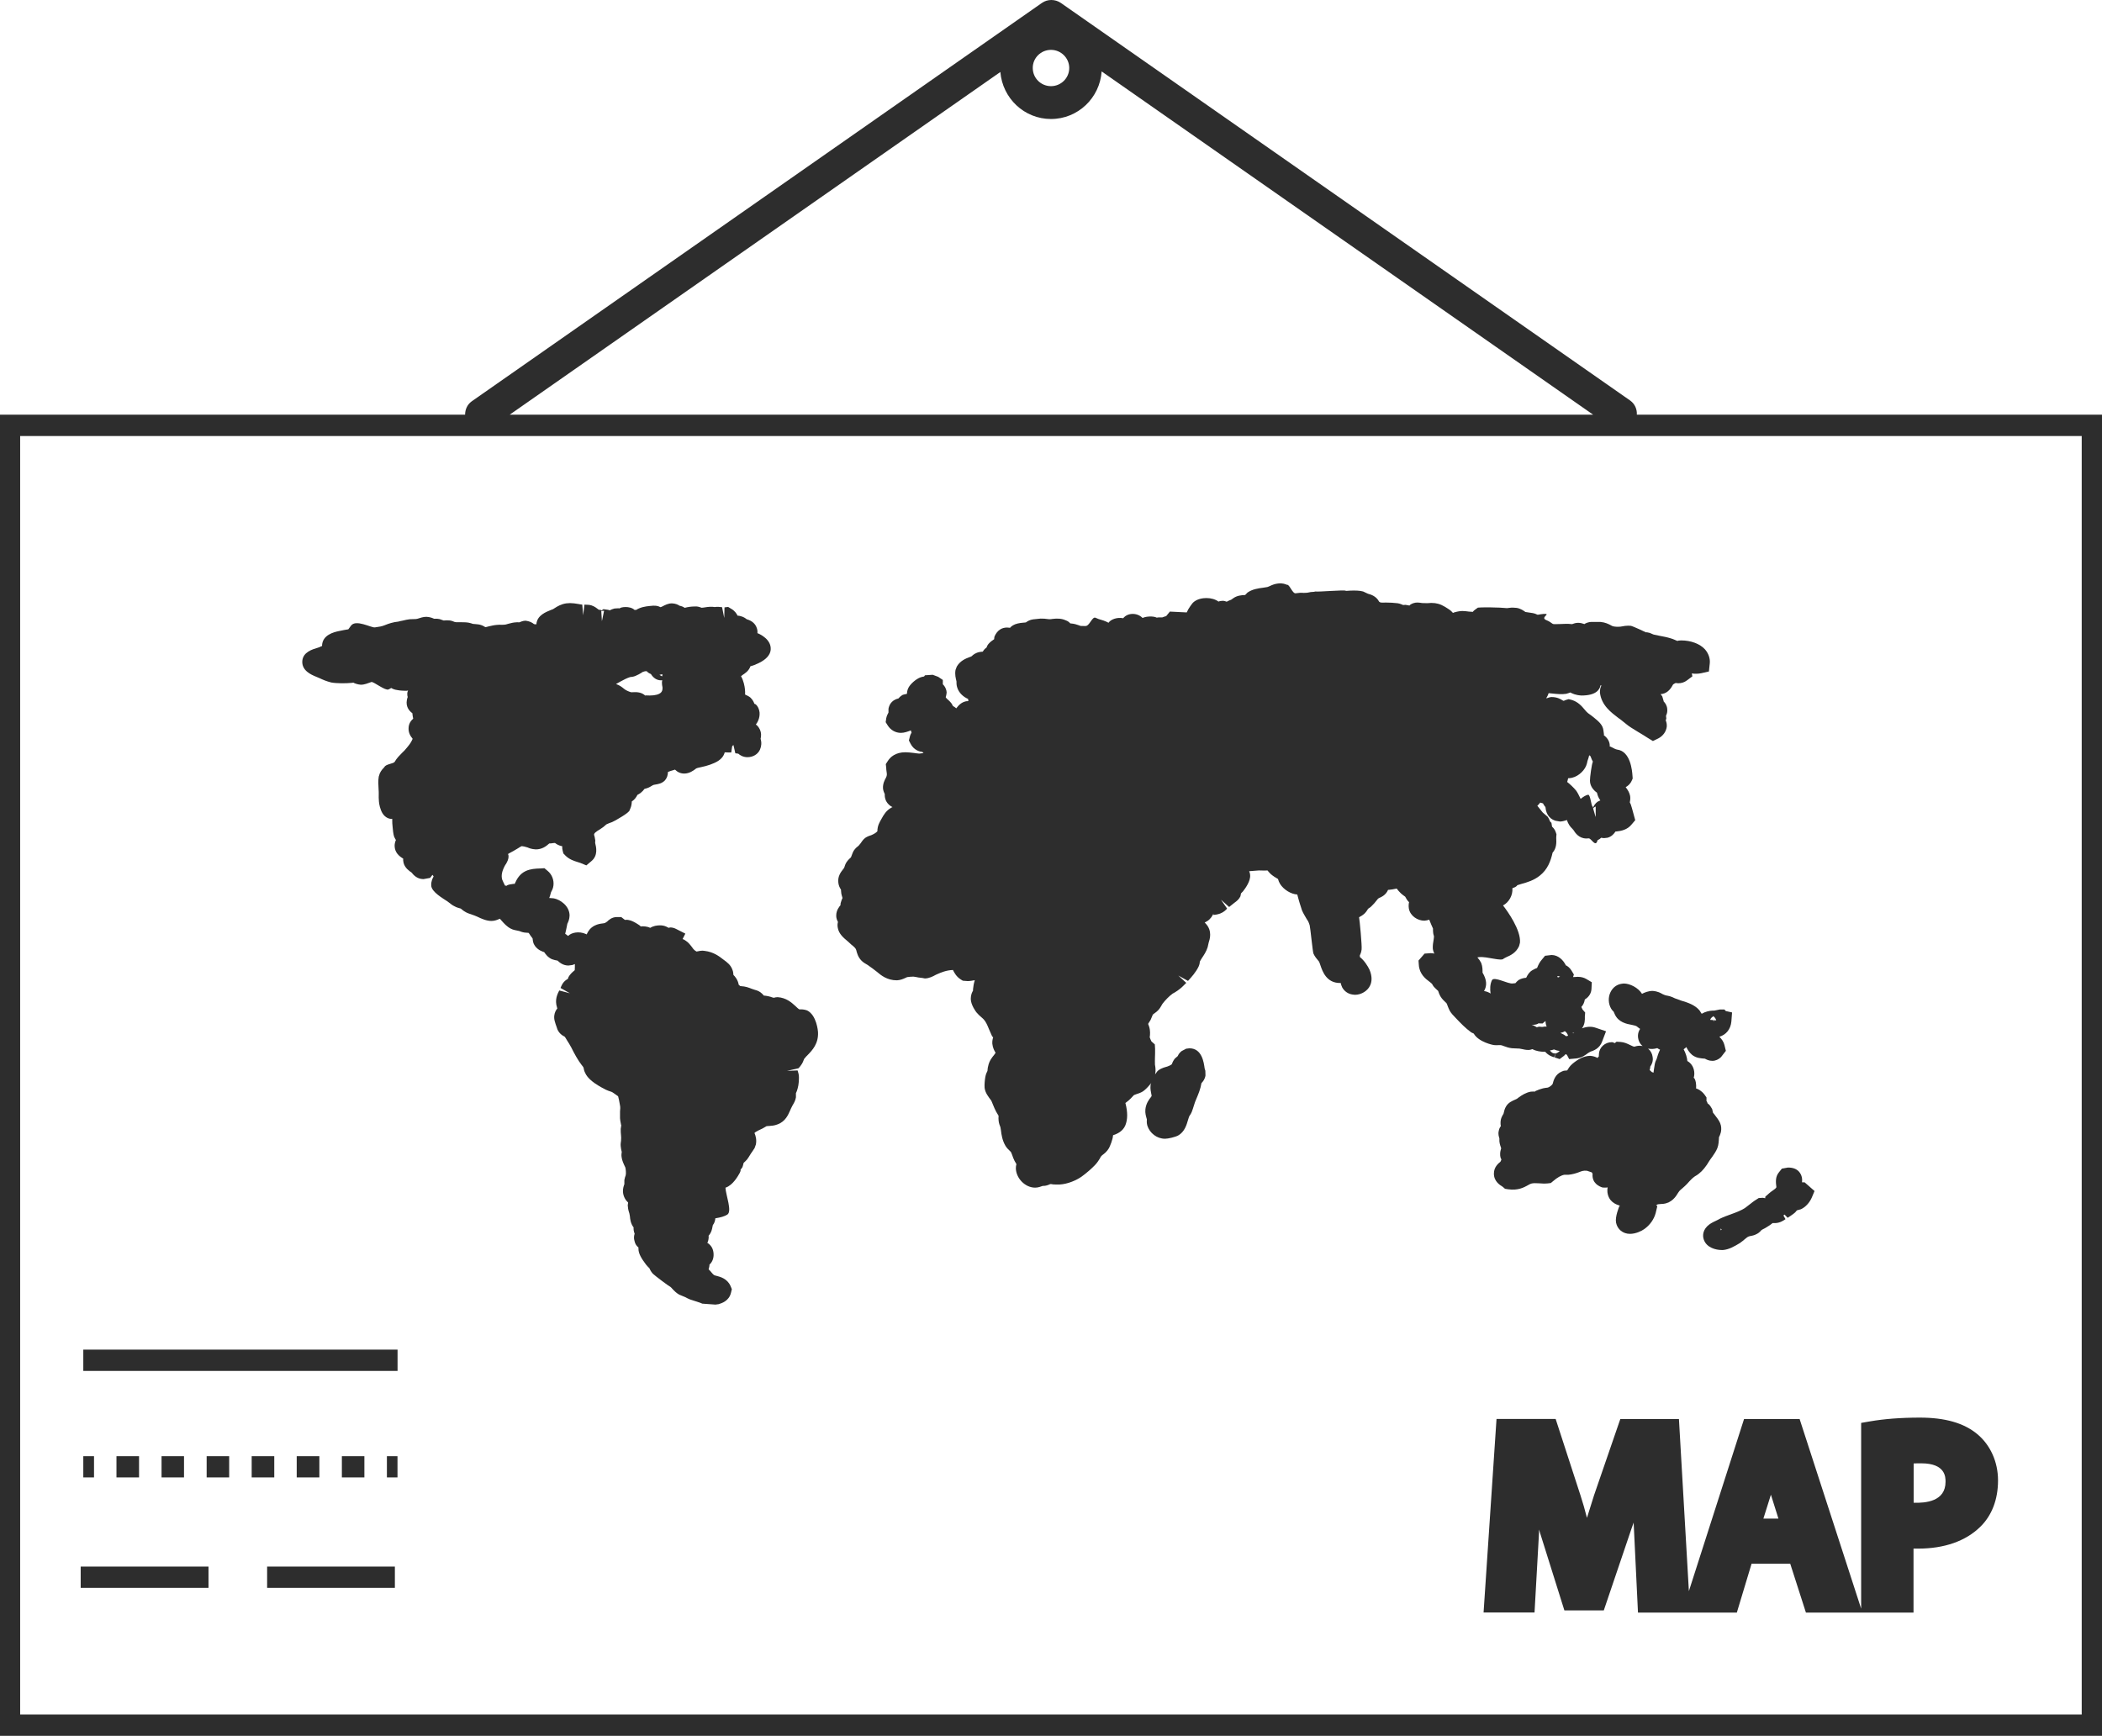
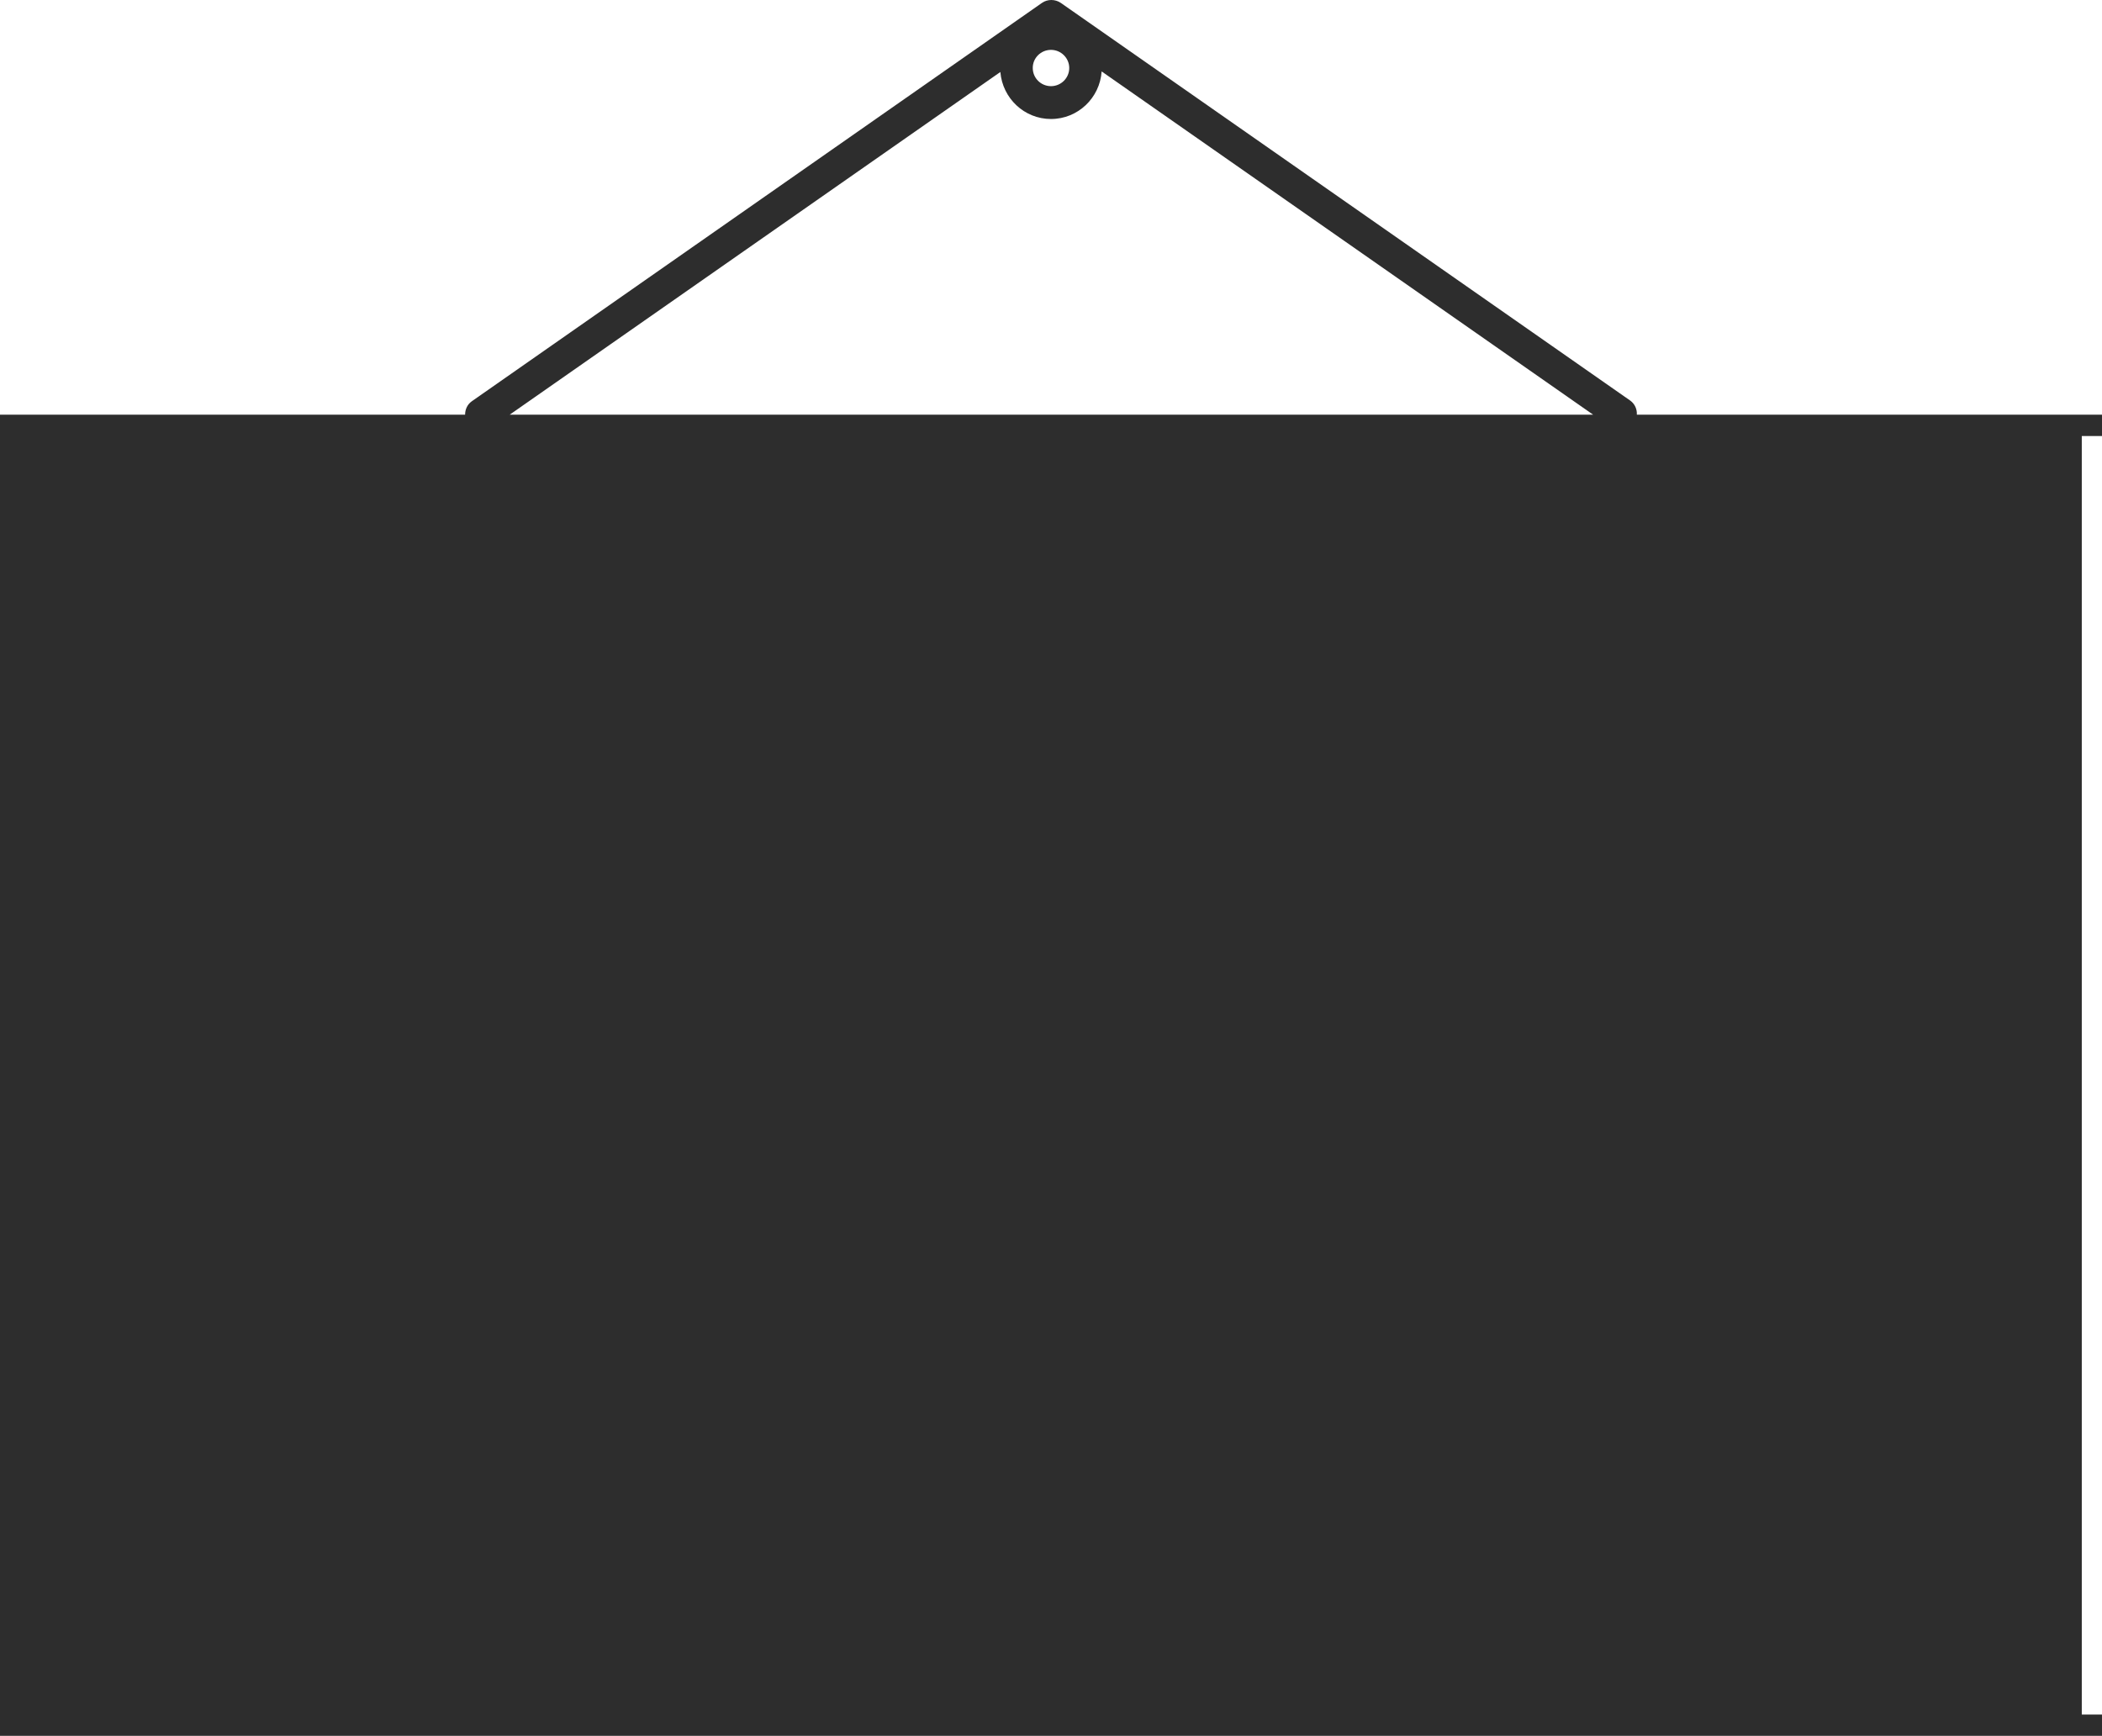
<svg xmlns="http://www.w3.org/2000/svg" version="1.1" id="Capa_1" x="0px" y="0px" width="32.956px" height="27.219px" viewBox="0 0 32.956 27.219" style="enable-background:new 0 0 32.956 27.219;" xml:space="preserve">
  <g>
    <path style="fill:#2D2D2D;" d="M4.953,10.61l0.057,0.024c0.059,0.028,0.11,0.049,0.184,0.068c0.079,0.015,0.233,0.015,0.316,0.006   c0.011,0,0.021-0.002,0.029-0.004c0.025,0.013,0.063,0.028,0.117,0.033c0.063,0,0.109-0.024,0.168-0.043   c0.038-0.004,0.216,0.14,0.267,0.117c0.015-0.008,0.03-0.013,0.042-0.023c0.024,0.014,0.054,0.027,0.093,0.032   c0.047,0.01,0.09,0.01,0.129,0.012c0.017,0,0.044,0,0.036-0.008c0.002,0.002,0.004,0.004,0.006,0.004   c-0.006,0.014-0.009,0.024-0.011,0.037c-0.002,0.038,0.004,0.064,0.007,0.062c-0.049,0.131,0.013,0.207,0.055,0.243l0.017,0.013   c0.002,0.029,0.007,0.056,0.011,0.074l0.002,0.013c-0.029,0.024-0.064,0.066-0.071,0.13c-0.009,0.082,0.025,0.14,0.062,0.184   c-0.001,0.006-0.003,0.01-0.005,0.014c-0.021,0.05-0.059,0.097-0.105,0.15c-0.015,0.021-0.034,0.035-0.052,0.054   c-0.039,0.04-0.086,0.085-0.118,0.142c-0.018,0.034-0.139,0.034-0.163,0.085c-0.02,0.021-0.051,0.052-0.072,0.099l-0.016,0.05   c-0.011,0.068-0.006,0.127-0.002,0.206c0.002,0.021,0.002,0.041,0.002,0.062c-0.002,0.042,0,0.082,0.003,0.123   C5.944,12.61,5.96,12.69,5.995,12.75c0.046,0.076,0.116,0.096,0.154,0.089C6.15,12.85,6.15,12.864,6.15,12.876   c0,0.022,0,0.043,0.006,0.096c0.005,0.047,0.008,0.096,0.022,0.144c0.008,0.021,0.019,0.039,0.029,0.056   c-0.011,0.025-0.02,0.057-0.02,0.092c0.002,0.105,0.072,0.163,0.134,0.199c-0.001,0.02,0,0.042,0.006,0.066   c0.021,0.083,0.09,0.128,0.127,0.154c0.021,0.027,0.079,0.102,0.185,0.102l0.105-0.019l0.036-0.048   c0.011,0.013,0.018,0.024,0.018,0.026c-0.015,0.026-0.041,0.075-0.037,0.142c0.004,0.102,0.191,0.205,0.255,0.249l0.029,0.022   c0.025,0.021,0.053,0.041,0.087,0.057c0.029,0.017,0.057,0.022,0.092,0.033c0.019,0.015,0.044,0.038,0.078,0.056   c0.031,0.017,0.064,0.027,0.104,0.041c0.021,0.007,0.043,0.015,0.068,0.026c0.086,0.042,0.159,0.071,0.232,0.071   c0.05,0,0.09-0.017,0.131-0.035c0.011,0.011,0.02,0.022,0.028,0.032c0.037,0.041,0.081,0.092,0.144,0.124   c0.039,0.021,0.075,0.024,0.133,0.037l0.032,0.012c0.032,0.011,0.064,0.015,0.113,0.017c0.009,0.01,0.02,0.025,0.028,0.04   c0.013,0.015,0.023,0.032,0.035,0.047c0.002,0.026,0.006,0.056,0.02,0.089l0.019,0.031c0.049,0.065,0.111,0.084,0.143,0.095   c0.021,0.03,0.055,0.081,0.122,0.111c0.031,0.012,0.061,0.017,0.088,0.022c0.027,0.026,0.083,0.077,0.17,0.077l0.062-0.008   c0.013-0.004,0.024-0.009,0.039-0.015c0,0.032,0,0.072-0.002,0.096c-0.021,0.018-0.052,0.042-0.08,0.08   c-0.019,0.026-0.03,0.053-0.025,0.055c-0.021,0.011-0.058,0.033-0.086,0.077c-0.015,0.024-0.024,0.049-0.032,0.067l0.147,0.083l0,0   l-0.167-0.044c-0.028,0.056-0.075,0.145-0.034,0.269c0.002,0.004,0.003,0.008,0.004,0.013c-0.021,0.024-0.041,0.061-0.047,0.106   c-0.01,0.062,0.012,0.116,0.038,0.191c0.021,0.087,0.091,0.13,0.122,0.144c0.016,0.017,0.026,0.039,0.04,0.061l0.031,0.049   c0.025,0.039,0.047,0.085,0.069,0.128c0.028,0.052,0.056,0.104,0.087,0.15c0.014,0.019,0.028,0.04,0.043,0.06   c0.012,0.013,0.027,0.033,0.029,0.044c0.004,0.018,0.007,0.044,0.021,0.071c0.04,0.095,0.143,0.176,0.325,0.269   c0.022,0.012,0.046,0.019,0.095,0.036c0.032,0.017,0.091,0.063,0.1,0.069C9.698,17.21,9.71,17.272,9.72,17.33   c0.007,0.031,0.005,0.06,0.001,0.099c-0.001,0.032-0.001,0.066,0,0.105c0.002,0.026,0.006,0.057,0.013,0.085   c0.003,0.015,0.004,0.032,0.007,0.021l-0.009,0.062c-0.002,0.034,0.002,0.069,0.005,0.105c0.001,0.019,0.004,0.042,0,0.081   c-0.003,0.022-0.009,0.053-0.005,0.087c0.003,0.033,0.009,0.06,0.016,0.088c-0.003,0.021-0.007,0.046-0.003,0.076   c0.007,0.06,0.031,0.107,0.059,0.167c0.007,0.024,0.014,0.093,0.006,0.123c-0.007,0.017-0.015,0.044-0.021,0.075   c-0.001,0.022-0.001,0.045,0,0.065c-0.009,0.024-0.024,0.064-0.022,0.119c0.005,0.077,0.043,0.134,0.081,0.169l-0.006,0.044   l0.002,0.017c0.003,0.045,0.015,0.086,0.024,0.111l0.008,0.043c0.003,0.04,0.01,0.113,0.058,0.175   c-0.003,0.027,0.002,0.062,0.016,0.099c-0.01,0.03-0.016,0.07-0.001,0.117c0.01,0.046,0.033,0.077,0.061,0.098   c0,0.008,0,0.014,0,0.02c0,0.077,0.046,0.152,0.118,0.248c0.02,0.026,0.039,0.043,0.053,0.057c0.009,0.021,0.024,0.053,0.055,0.087   c0.033,0.032,0.245,0.192,0.275,0.206c0.009,0.006,0.018,0.017,0.027,0.027c0.029,0.032,0.064,0.068,0.111,0.095l0.095,0.039   c0.024,0.014,0.05,0.026,0.074,0.036l0.083,0.027c0.037,0.013,0.077,0.023,0.109,0.039l0.207,0.015l0.051-0.007   c0.045-0.014,0.163-0.049,0.193-0.18l0.013-0.055l-0.021-0.051c-0.052-0.115-0.161-0.143-0.22-0.158   c-0.013-0.003-0.032-0.008-0.037-0.012c-0.012-0.006-0.038-0.037-0.065-0.069c-0.009-0.007-0.014-0.015-0.021-0.022   c0.002-0.01,0.006-0.02,0.008-0.031c0.005-0.015,0.005-0.027,0.005-0.041c0.03-0.027,0.069-0.082,0.065-0.167   c-0.003-0.087-0.044-0.142-0.098-0.176c0.008-0.015,0.013-0.028,0.016-0.045c0.006-0.024,0.006-0.047,0.004-0.066   c0.021-0.024,0.044-0.06,0.054-0.108l0.012-0.058c0.006-0.007,0.01-0.017,0.017-0.026c0.013-0.027,0.021-0.054,0.022-0.081   c0.082-0.013,0.143-0.03,0.188-0.058c0.079-0.051-0.023-0.305-0.029-0.422c0.119-0.039,0.2-0.189,0.224-0.232   c0.014-0.027,0.018-0.051,0.01-0.046l0.032-0.043l0.009-0.029c0.004-0.016,0.008-0.026,0.009-0.038   c0.015-0.013,0.034-0.032,0.055-0.055c0.017-0.021,0.03-0.045,0.059-0.091c0.021-0.032,0.043-0.06,0.059-0.088l0.02-0.056   c0.014-0.07-0.001-0.132-0.022-0.18c0.017-0.021,0.087-0.053,0.125-0.07c0.016-0.01,0.034-0.02,0.062-0.036   c0.009-0.002,0.029-0.004,0.044-0.004c0.036-0.003,0.081-0.005,0.128-0.024c0.129-0.045,0.173-0.159,0.202-0.224   c0.007-0.018,0.014-0.032,0.035-0.073c0.023-0.038,0.046-0.078,0.054-0.128v-0.066c0.009-0.019,0.02-0.042,0.026-0.07   c0.02-0.065,0.021-0.147,0.021-0.181c0-0.039-0.011-0.074-0.021-0.105l-0.166,0.007l0.18-0.041c0.015-0.015,0.03-0.033,0.045-0.056   c0.019-0.027,0.031-0.056,0.044-0.091c0.018-0.024,0.04-0.046,0.058-0.064c0.067-0.069,0.17-0.175,0.159-0.359   c0-0.002-0.019-0.268-0.175-0.338c-0.043-0.015-0.079-0.017-0.116-0.015c-0.016-0.006-0.044-0.035-0.067-0.056   c-0.058-0.052-0.138-0.126-0.275-0.136c-0.026,0-0.05,0.006-0.057,0.01c-0.015-0.002-0.029-0.006-0.044-0.012   c-0.032-0.009-0.064-0.019-0.116-0.023c-0.013-0.018-0.032-0.036-0.055-0.053c-0.034-0.023-0.069-0.033-0.096-0.04l-0.041-0.014   c-0.039-0.015-0.089-0.037-0.17-0.041c-0.002,0-0.004,0-0.006,0c-0.008-0.007-0.017-0.013-0.025-0.021   c-0.014-0.081-0.06-0.132-0.083-0.154c-0.002-0.02-0.003-0.05-0.015-0.079c-0.027-0.078-0.083-0.119-0.142-0.162   c-0.069-0.054-0.156-0.119-0.291-0.136l-0.037-0.004c-0.022,0-0.049,0.004-0.093,0.014c-0.01-0.004-0.034-0.021-0.051-0.041   c-0.01-0.013-0.018-0.023-0.026-0.035c-0.023-0.029-0.052-0.07-0.099-0.098c-0.015-0.01-0.028-0.018-0.043-0.022l0.043-0.085   l-0.148-0.075c-0.029-0.015-0.059-0.022-0.09-0.022l-0.024,0.006c-0.051-0.029-0.104-0.052-0.212-0.031   c-0.03,0.007-0.056,0.018-0.077,0.031c-0.021-0.01-0.045-0.018-0.074-0.021l-0.04-0.003c-0.012,0-0.023,0-0.033,0.003   c-0.012-0.012-0.024-0.023-0.041-0.032c-0.105-0.069-0.157-0.073-0.185-0.073c-0.007,0-0.015,0.002-0.023,0.002L9.74,14.38H9.671   c-0.079,0-0.13,0.049-0.152,0.071c-0.012,0.007-0.027,0.019-0.032,0.021c-0.013,0.004-0.019,0.006-0.039,0.008   c-0.031,0.004-0.076,0.009-0.127,0.035c-0.067,0.035-0.1,0.085-0.123,0.137c-0.005-0.002-0.008-0.004-0.012-0.006   c-0.111-0.05-0.231-0.021-0.278,0.03c-0.017-0.008-0.041-0.038-0.047-0.028c0.002-0.016,0.007-0.034,0.012-0.055   c0.007-0.036,0.017-0.076,0.022-0.108c0.013-0.026,0.033-0.067,0.035-0.128c0-0.152-0.147-0.251-0.246-0.27   c-0.022-0.004-0.042-0.002-0.073-0.006c0.01-0.021,0.017-0.048,0.028-0.09c0.011-0.021,0.033-0.057,0.038-0.105   c0.011-0.087-0.025-0.176-0.09-0.229l-0.051-0.043L8.47,13.618c-0.073,0.002-0.151,0.006-0.226,0.04   c-0.097,0.045-0.14,0.124-0.175,0.202c-0.007,0-0.015,0-0.021,0c-0.019,0.002-0.039,0.007-0.057,0.009   c-0.017,0.004-0.034,0.008-0.052,0.022c-0.008-0.002-0.024-0.01-0.02-0.002c-0.011-0.021-0.04-0.081-0.045-0.095   c-0.019-0.064-0.005-0.134,0.045-0.226c0.012-0.016,0.026-0.038,0.04-0.072c0.017-0.041,0.019-0.082,0.006-0.104   c0.013-0.011,0.052-0.029,0.083-0.047c0.026-0.014,0.05-0.028,0.073-0.043c0.02-0.014,0.05-0.032,0.059-0.034   c0.017,0,0.052,0.008,0.093,0.021c0.022,0.01,0.058,0.026,0.127,0.03c0.096,0,0.158-0.045,0.212-0.093   c0.021,0,0.041-0.002,0.062-0.006c0.013,0,0.023-0.002,0.027-0.002c0.021,0.016,0.056,0.041,0.114,0.052   c-0.002,0.021,0,0.045,0.007,0.071l0.011,0.042l0.032,0.033C8.926,13.477,9,13.5,9.055,13.517c0.017,0.006,0.032,0.01,0.046,0.015   l0.092,0.038l0.076-0.064c0.112-0.09,0.078-0.224,0.062-0.289l0.002-0.041L9.33,13.162c-0.002-0.024-0.009-0.047-0.016-0.072   c0-0.024,0.021-0.043,0.103-0.093c0.029-0.017,0.054-0.037,0.09-0.07c0.015-0.008,0.028-0.012,0.04-0.018   c0.029-0.009,0.056-0.019,0.103-0.045c0.068-0.04,0.128-0.073,0.183-0.116l0.032-0.029l0.016-0.037   c0.019-0.04,0.023-0.079,0.025-0.115c0.045-0.028,0.071-0.069,0.088-0.103c0.015-0.007,0.03-0.017,0.048-0.029   c0.027-0.021,0.047-0.043,0.063-0.065c0.009-0.002,0.02-0.004,0.029-0.008c0.032-0.008,0.06-0.024,0.085-0.04   c0.01-0.006,0.024-0.016,0.052-0.019c0.048-0.008,0.103-0.016,0.15-0.062c0.042-0.046,0.051-0.097,0.051-0.136   c0.025-0.012,0.06-0.021,0.083-0.028c0.01-0.003,0.02-0.007,0.028-0.009c0.037,0.038,0.087,0.062,0.145,0.062   c0.078,0,0.144-0.045,0.187-0.08c0.021-0.01,0.052-0.015,0.082-0.022c0.044-0.009,0.089-0.021,0.14-0.039   c0.071-0.027,0.193-0.07,0.225-0.19c0.002,0,0.002-0.002,0.002-0.002c0.021,0.002,0.039,0.002,0.051,0.002h0.05l0.014-0.095   c0.005-0.008,0.012-0.016,0.02-0.022l0.03,0.13c0.013,0.002,0.028,0.004,0.046,0.006c0.026,0.023,0.074,0.055,0.144,0.055   c0.087,0,0.164-0.045,0.197-0.12c0.023-0.054,0.027-0.111,0.009-0.168c0.01-0.04,0.015-0.095-0.016-0.155   c-0.016-0.03-0.035-0.054-0.058-0.069c0.025-0.033,0.064-0.098,0.058-0.188c-0.011-0.094-0.065-0.14-0.081-0.136   c-0.008-0.024-0.024-0.062-0.063-0.099c-0.025-0.021-0.054-0.033-0.083-0.047c0.001-0.024,0.001-0.05-0.002-0.08   c-0.005-0.05-0.021-0.137-0.062-0.208l0.03-0.023c0.03-0.02,0.092-0.058,0.118-0.133c0.038-0.009,0.082-0.026,0.133-0.051   c0.116-0.057,0.176-0.127,0.184-0.205c0.015-0.165-0.169-0.247-0.205-0.262c-0.001,0-0.003,0-0.003,0   c0.003-0.027,0-0.052-0.008-0.076c-0.021-0.067-0.07-0.117-0.16-0.143c-0.02-0.016-0.051-0.038-0.094-0.048   c-0.018-0.006-0.033-0.008-0.049-0.008c-0.015-0.031-0.043-0.076-0.1-0.108l-0.048-0.029l-0.057,0.007l-0.004,0.166l0,0   l-0.034-0.169c-0.041-0.006-0.08-0.008-0.116-0.002c-0.046-0.009-0.1-0.004-0.155,0.005c-0.019,0.002-0.033,0.006-0.049,0.006   c-0.018-0.006-0.044-0.017-0.075-0.02h-0.038c-0.048,0-0.102,0.007-0.153,0.021c-0.021-0.015-0.048-0.027-0.081-0.033   c-0.024-0.017-0.064-0.035-0.119-0.037c-0.058,0-0.104,0.024-0.158,0.052c-0.007,0.004-0.014,0.006-0.021,0.008   c-0.045-0.024-0.088-0.029-0.168-0.019c-0.067,0.006-0.147,0.019-0.215,0.062c-0.009-0.002-0.016,0-0.024,0   C9.873,9.494,9.723,9.521,9.716,9.54L9.691,9.538L9.633,9.542C9.604,9.55,9.58,9.559,9.561,9.57   c-0.009-0.002-0.02-0.006-0.028-0.008L9.461,9.552L9.427,9.576v-0.01C9.409,9.562,9.389,9.561,9.389,9.562   C9.364,9.544,9.328,9.51,9.271,9.492C9.24,9.483,9.209,9.483,9.163,9.481l-0.02,0.167l0,0L9.129,9.481   c-0.021-0.002-0.041-0.006-0.061-0.01C9.021,9.463,8.977,9.457,8.937,9.457L8.879,9.461c-0.08,0.011-0.14,0.047-0.183,0.075   C8.684,9.544,8.672,9.554,8.639,9.564C8.56,9.597,8.424,9.646,8.41,9.783C8.408,9.787,8.408,9.789,8.408,9.791   C8.396,9.789,8.385,9.787,8.373,9.787C8.342,9.76,8.301,9.741,8.241,9.733c-0.04,0-0.075,0.016-0.101,0.026L8.113,9.757   L8.096,9.758C8.049,9.76,8.008,9.771,7.971,9.781L7.928,9.793C7.906,9.797,7.89,9.797,7.864,9.797   c-0.022-0.002-0.051,0-0.076,0.002c-0.04,0.003-0.081,0.013-0.122,0.022C7.64,9.828,7.61,9.836,7.61,9.834   C7.589,9.821,7.557,9.802,7.513,9.793c-0.026-0.004-0.049-0.006-0.099-0.01c-0.02-0.007-0.04-0.014-0.062-0.018   C7.316,9.758,7.278,9.757,7.237,9.757H7.175c-0.016,0-0.031,0-0.046-0.004C7.11,9.745,7.08,9.732,7.048,9.729   c-0.018,0-0.031-0.002-0.046-0.002L6.956,9.73L6.893,9.708C6.865,9.702,6.844,9.7,6.804,9.702c-0.021-0.01-0.057-0.026-0.117-0.03   c-0.052,0-0.096,0.016-0.147,0.032C6.521,9.708,6.506,9.708,6.486,9.708s-0.039,0-0.061,0.002C6.39,9.713,6.351,9.723,6.312,9.732   C6.29,9.735,6.269,9.741,6.246,9.747C6.167,9.755,6.098,9.776,6.031,9.804c-0.045,0.018-0.08,0.024-0.154,0.034   C5.817,9.844,5.58,9.708,5.504,9.81L5.461,9.868C5.418,9.873,5.37,9.885,5.307,9.897C5.243,9.911,5.05,9.953,5.049,10.13   c-0.007,0.004-0.013,0.005-0.019,0.007c-0.012,0.008-0.026,0.014-0.042,0.018c-0.094,0.028-0.233,0.069-0.248,0.205   C4.726,10.516,4.881,10.58,4.953,10.61z M10.427,10.554L10.427,10.554L10.427,10.554L10.427,10.554z M10.384,10.571v0.033   c-0.013,0-0.029-0.013-0.045-0.022C10.354,10.58,10.369,10.575,10.384,10.571z M10.205,10.569c0.035,0.056,0.087,0.099,0.159,0.099   c0.007,0,0.012-0.003,0.018-0.003c-0.009,0.049,0,0.088,0.005,0.111c0.004,0.047-0.011,0.068-0.022,0.081   c-0.028,0.031-0.092,0.049-0.177,0.049c0,0,0,0-0.001,0l-0.068-0.002l-0.003,0.004c-0.034-0.034-0.087-0.055-0.157-0.055   l-0.063,0.002c-0.01-0.002-0.044-0.013-0.083-0.034c-0.01-0.005-0.021-0.015-0.03-0.021c-0.028-0.023-0.069-0.056-0.125-0.074   c0.021-0.012,0.049-0.026,0.075-0.042c0.046-0.026,0.101-0.053,0.146-0.067c0.019-0.002,0.047-0.004,0.079-0.016   c0.041-0.017,0.073-0.035,0.1-0.052c0.013-0.011,0.029-0.018,0.053-0.023c0.008,0,0.018,0,0.027-0.002   C10.157,10.545,10.18,10.56,10.205,10.569z M9.471,9.577L9.437,9.741l0,0l-0.01-0.158C9.439,9.579,9.456,9.577,9.471,9.577z" />
-     <path style="fill:#2D2D2D;" d="M26.968,19.109l-0.033,0.018c-0.056,0.026-0.104,0.049-0.138,0.075   c-0.096,0.072-0.108,0.167-0.085,0.233c0.043,0.132,0.195,0.166,0.28,0.166h0.023c0.094-0.008,0.181-0.059,0.265-0.11   c0.027-0.02,0.055-0.041,0.081-0.064c0.021-0.018,0.041-0.036,0.071-0.043c0.022-0.004,0.053-0.009,0.083-0.021   c0.055-0.021,0.086-0.055,0.102-0.075c0.015-0.008,0.032-0.019,0.049-0.026c0.038-0.022,0.085-0.05,0.125-0.083h0.036l0,0   c0.077,0,0.137-0.041,0.167-0.062l-0.033-0.057c0.005-0.004,0.012-0.009,0.018-0.015l0.048,0.051   c0.031-0.021,0.064-0.04,0.091-0.062c0.019-0.013,0.033-0.027,0.055-0.055l0.062-0.017c0.073-0.034,0.134-0.101,0.17-0.181   l0.044-0.105l-0.155-0.136h-0.041c0.005-0.045,0.003-0.108-0.046-0.166c-0.037-0.042-0.092-0.066-0.171-0.066   c-0.002,0-0.004,0-0.004,0l-0.095,0.017l-0.045,0.056c-0.062,0.073-0.05,0.163-0.041,0.233c-0.002,0.012-0.011,0.022-0.058,0.055   c-0.021,0.015-0.042,0.029-0.061,0.047l-0.055,0.049l-0.001,0.024c-0.014-0.001-0.025-0.007-0.038-0.007l-0.064,0.004l-0.042,0.027   c-0.038,0.022-0.077,0.056-0.117,0.086l-0.059,0.045c-0.047,0.031-0.127,0.064-0.205,0.092   C27.086,19.059,27.021,19.083,26.968,19.109z M26.99,19.274v0.011c-0.005,0.002-0.008,0.004-0.012,0.006l-0.003-0.026   C26.98,19.267,26.985,19.271,26.99,19.274z M26.992,19.434L26.992,19.434L26.992,19.434L26.992,19.434z" />
    <path style="fill:#2D2D2D;" d="M26.646,15.844c-0.075-0.089-0.188-0.124-0.288-0.154c-0.024-0.008-0.05-0.017-0.099-0.036   c-0.025-0.014-0.054-0.024-0.078-0.032c-0.021-0.006-0.04-0.009-0.06-0.013c-0.013-0.004-0.025-0.006-0.055-0.021   c-0.028-0.016-0.071-0.043-0.155-0.05c-0.065,0-0.129,0.025-0.167,0.046c-0.058-0.095-0.188-0.162-0.286-0.162l-0.033,0.004   c-0.076,0.011-0.139,0.058-0.175,0.132c-0.039,0.08-0.036,0.181,0.011,0.26c0.011,0.019,0.025,0.034,0.038,0.045l0.018,0.041   c0.057,0.127,0.185,0.152,0.269,0.167c0.028,0.006,0.062,0.013,0.077,0.024c0.013,0.009,0.027,0.024,0.051,0.039   c-0.032,0.05-0.041,0.104-0.027,0.162c0.03,0.127,0.163,0.18,0.296,0.139c0.012,0.009,0.03,0.019,0.044,0.025   c-0.026,0.051-0.042,0.105-0.054,0.147c-0.009,0.017-0.021,0.043-0.028,0.075c-0.005,0.024-0.008,0.051-0.012,0.075   c-0.002,0.022-0.006,0.045-0.009,0.064c-0.014-0.007-0.021-0.009-0.024-0.009c-0.011-0.011-0.023-0.022-0.036-0.033   c0.006-0.019,0.01-0.037,0.01-0.055c0.021-0.029,0.048-0.081,0.037-0.148c-0.013-0.105-0.097-0.178-0.202-0.178   c-0.035,0-0.065,0.008-0.086,0.015c-0.013-0.001-0.047-0.017-0.067-0.027c-0.045-0.022-0.091-0.043-0.146-0.047l-0.065-0.004   l-0.028,0.022c-0.015-0.004-0.027-0.015-0.045-0.015c-0.109,0-0.2,0.083-0.203,0.186l-0.002,0.026l0.002,0.008   c-0.007,0.008-0.017,0.018-0.022,0.028c-0.029-0.017-0.067-0.03-0.115-0.034c-0.051,0-0.107,0.018-0.141,0.034   c-0.048,0.022-0.103,0.062-0.137,0.091c-0.045,0.036-0.068,0.081-0.083,0.104l-0.053,0.005l-0.031,0.012   c-0.105,0.044-0.129,0.139-0.144,0.194c-0.007,0.014-0.041,0.049-0.08,0.059c-0.022,0.003-0.047,0.005-0.071,0.011   c-0.04,0.01-0.078,0.025-0.113,0.04c-0.01,0.006-0.02,0.01-0.01,0.012l-0.026-0.002l-0.042,0.002   c-0.081,0.015-0.141,0.056-0.188,0.089c-0.015,0.013-0.031,0.026-0.06,0.037c-0.042,0.019-0.104,0.043-0.14,0.105   c-0.023,0.036-0.03,0.073-0.041,0.117c-0.017,0.026-0.048,0.075-0.046,0.145c0,0.018,0.001,0.032,0.005,0.047   c-0.015,0.019-0.028,0.044-0.033,0.076c-0.013,0.051,0.003,0.092,0.01,0.117v0.043l0.002,0.017   c0.005,0.037,0.017,0.066,0.026,0.095c-0.005,0.019-0.014,0.045-0.016,0.078c-0.003,0.048,0.009,0.087,0.02,0.095   c-0.002,0.011-0.014,0.038-0.016,0.038c-0.032,0.026-0.103,0.084-0.102,0.187c0,0.124,0.1,0.182,0.137,0.205l0.037,0.032   l0.049,0.008c0.158,0.022,0.25-0.03,0.314-0.066c0.02-0.012,0.038-0.021,0.052-0.024c0.026-0.008,0.072-0.006,0.113-0.004   c0.048,0.004,0.092,0.006,0.139,0.002l0.051-0.006l0.04-0.033c0.06-0.052,0.127-0.091,0.175-0.097h0.063   c0.062-0.006,0.115-0.022,0.161-0.039c0.042-0.016,0.068-0.029,0.127-0.024c0.015,0.004,0.053,0.017,0.077,0.026   c0.003,0.007,0.008,0.015,0.012,0.022c-0.013,0.148,0.105,0.199,0.155,0.215l0.037,0.002c0.015,0,0.029,0,0.044-0.004   c-0.004,0.022-0.006,0.049-0.003,0.077c0.019,0.145,0.126,0.19,0.195,0.209c-0.003,0.006-0.007,0.008-0.01,0.013   c0,0.002-0.068,0.16-0.05,0.253c0.02,0.105,0.107,0.177,0.219,0.177c0.089,0,0.183-0.045,0.222-0.074   c0.09-0.062,0.156-0.157,0.181-0.255l0.025-0.105l-0.019-0.015c0.011-0.004,0.019-0.01,0.025-0.014   c0.005-0.002,0.023-0.002,0.037-0.004l0.053-0.004c0.134-0.016,0.198-0.118,0.231-0.174c0.009-0.011,0.014-0.022,0.021-0.029   c0.012-0.014,0.026-0.024,0.042-0.038c0.023-0.021,0.051-0.044,0.074-0.069l0.038-0.042c0.021-0.021,0.04-0.045,0.087-0.079   c0.021-0.012,0.045-0.026,0.062-0.041c0.058-0.045,0.113-0.113,0.165-0.202c0.017-0.024,0.03-0.045,0.045-0.063   c0.028-0.042,0.061-0.086,0.08-0.136c0.021-0.054,0.022-0.105,0.026-0.172c0.016-0.032,0.048-0.096,0.03-0.183   c-0.012-0.053-0.04-0.093-0.082-0.147c-0.012-0.017-0.024-0.033-0.042-0.054l-0.013-0.057l-0.016-0.026   c-0.015-0.028-0.035-0.05-0.056-0.063l-0.001-0.005c-0.005-0.017-0.011-0.03-0.016-0.03l0,0v-0.058l-0.032-0.046   c-0.047-0.061-0.104-0.089-0.131-0.095c0.002-0.03,0.002-0.062-0.004-0.094c-0.007-0.037-0.02-0.07-0.034-0.073   c0.007-0.021,0.014-0.057,0.008-0.101c-0.012-0.086-0.063-0.138-0.107-0.162c-0.005-0.058-0.025-0.122-0.058-0.184   c0.014-0.014,0.032-0.022,0.042-0.035c0.018,0.037,0.044,0.083,0.091,0.123c0.066,0.051,0.133,0.053,0.201,0.059   c0.022,0.013,0.063,0.034,0.116,0.034c0.051,0,0.1-0.023,0.136-0.059l0.076-0.098l-0.023-0.093   c-0.012-0.049-0.042-0.091-0.079-0.128c0.104-0.03,0.177-0.117,0.188-0.238l0.011-0.143l-0.098-0.022l-0.022-0.024h-0.073   l-0.086,0.017c-0.007,0-0.015,0-0.023,0c-0.052,0.002-0.114,0.015-0.173,0.049c-0.002,0-0.003-0.002-0.005-0.004L26.646,15.844z    M26.859,15.94v-0.008c0.002,0,0.004,0.002,0.008,0.006c0,0,0.004,0,0.007,0l-0.002,0.006c0.013,0.009,0.028,0.029,0.036,0.056   l-0.036-0.004v0.017c-0.001,0-0.005,0-0.007,0l-0.001-0.017l-0.051-0.004C26.817,15.972,26.839,15.949,26.859,15.94z" />
    <path style="fill:#2D2D2D;" d="M13.138,14.457c-0.007,0.022-0.011,0.058-0.002,0.096c0.018,0.093,0.091,0.154,0.15,0.203   c0.01,0.01,0.021,0.019,0.03,0.027c0.018,0.019,0.041,0.037,0.062,0.054c0.015,0.014,0.038,0.032,0.046,0.06   c0.012,0.047,0.028,0.112,0.085,0.169c0.029,0.028,0.062,0.047,0.089,0.062c0.008,0.006,0.021,0.012,0.027,0.019   c0.017,0.013,0.036,0.025,0.055,0.039l0.069,0.053c0.064,0.055,0.16,0.133,0.312,0.133h0.002c0.054-0.003,0.097-0.021,0.131-0.037   c0.01-0.004,0.02-0.01,0.029-0.013c0.028-0.004,0.063-0.008,0.099-0.008l0.049,0.008c0.029,0.009,0.083,0.009,0.13,0.021   c0.068-0.002,0.125-0.032,0.172-0.058l0.034-0.015c0.044-0.019,0.131-0.057,0.234-0.06c0.002,0.002,0.002,0.003,0.002,0.005   c0.02,0.04,0.052,0.099,0.118,0.142l0.034,0.021l0.076,0.006c0.04,0,0.076-0.008,0.112-0.014l0,0l-0.01,0.037   c-0.009,0.031-0.012,0.069-0.017,0.101c-0.001,0.016-0.001,0.026-0.001,0.026h0.001c-0.014,0.021-0.036,0.064-0.036,0.129   c0.001,0.098,0.087,0.209,0.087,0.209c0.027,0.033,0.056,0.059,0.082,0.081c0.013,0.012,0.025,0.021,0.036,0.034   c0.033,0.037,0.056,0.089,0.081,0.152l0.044,0.1c0.009,0.018,0.02,0.03,0.022,0.024c-0.007,0.022-0.017,0.058-0.014,0.103   c0.007,0.066,0.032,0.111,0.051,0.141c-0.002,0.008-0.016,0.024-0.024,0.036c-0.033,0.04-0.076,0.094-0.092,0.174   c-0.009,0.031-0.009,0.06-0.011,0.075c-0.011,0.02-0.027,0.055-0.034,0.098c-0.007,0.039-0.015,0.113-0.011,0.168   c0.01,0.079,0.058,0.138,0.105,0.201c0.009,0.018,0.016,0.04,0.026,0.062c0.016,0.038,0.031,0.077,0.05,0.111   c0.012,0.021,0.026,0.042,0.038,0.064c-0.002,0.027-0.002,0.054,0.001,0.08c0.005,0.04,0.017,0.072,0.028,0.099l0.008,0.048   c0.009,0.074,0.021,0.157,0.07,0.242c0.021,0.036,0.048,0.061,0.067,0.079c0.009,0.009,0.018,0.017,0.022,0.024   c0.004,0.008,0.01,0.026,0.017,0.042c0.009,0.03,0.023,0.063,0.037,0.092c0.009,0.018,0.019,0.032,0.03,0.052   c-0.005,0.021-0.01,0.043-0.009,0.066c0.004,0.157,0.146,0.303,0.302,0.303l0,0c0.05,0,0.092-0.018,0.118-0.027l0.037-0.002   c0.039-0.006,0.069-0.021,0.083-0.027c0.013,0,0.028,0.001,0.043,0.005c0.024,0,0.048,0.004,0.101,0.002   c0.133-0.007,0.269-0.069,0.347-0.124c0.083-0.061,0.159-0.127,0.215-0.187c0.033-0.035,0.056-0.073,0.074-0.102   c0.006-0.016,0.016-0.032,0.037-0.049c0.028-0.021,0.072-0.054,0.103-0.109c0.014-0.026,0.061-0.136,0.063-0.196   c0-0.002,0-0.004,0.002-0.006c0.062-0.021,0.152-0.059,0.192-0.156c0.037-0.091,0.037-0.206,0.003-0.34l-0.003-0.007   c0.002-0.002,0.002-0.002,0.003-0.004l0.048-0.038c0.02-0.017,0.04-0.037,0.08-0.081c0.005-0.006,0.026-0.011,0.039-0.017   c0.031-0.01,0.07-0.022,0.106-0.045c0.042-0.028,0.088-0.08,0.13-0.13c-0.002,0.009-0.011,0.022-0.011,0.033   c-0.007,0.059,0.006,0.107,0.013,0.147c0.004,0.011,0.007,0.021-0.004,0.036c-0.033,0.041-0.08,0.103-0.09,0.195   c-0.007,0.062,0.01,0.111,0.023,0.158c-0.002,0.021-0.004,0.056,0.007,0.097c0.038,0.12,0.151,0.207,0.276,0.207h0.004   c0.046,0,0.155-0.025,0.204-0.051c0.101-0.057,0.133-0.168,0.156-0.249c0.008-0.022,0.013-0.043,0.018-0.053   c0.01-0.015,0.025-0.035,0.039-0.068c0.012-0.031,0.023-0.065,0.034-0.101s0.021-0.068,0.041-0.111   c0.029-0.068,0.062-0.147,0.077-0.239c0.024-0.024,0.054-0.063,0.063-0.119l-0.002-0.075l-0.011-0.036   c-0.012-0.087-0.039-0.316-0.238-0.316l-0.051,0.006l-0.071,0.037c-0.032,0.024-0.051,0.053-0.062,0.079l-0.046,0.04   c-0.026,0.034-0.039,0.065-0.045,0.085c-0.004,0.006-0.023,0.021-0.073,0.039c-0.032,0.01-0.088,0.021-0.141,0.061   c-0.021,0.015-0.031,0.04-0.049,0.061c0.011-0.055,0.006-0.105-0.003-0.152c-0.002-0.035,0-0.07,0-0.107   c0.002-0.046,0.003-0.095,0.002-0.142l-0.004-0.068l-0.053-0.047c-0.006-0.011-0.02-0.042-0.027-0.064   c0.006-0.043,0.011-0.102-0.009-0.167c-0.005-0.018-0.012-0.03-0.016-0.044c0.014-0.021,0.025-0.042,0.039-0.063   c0.009-0.022,0.018-0.043,0.026-0.062c0.003-0.011,0.008-0.023,0.02-0.03c0.021-0.016,0.052-0.036,0.078-0.065   c0.024-0.026,0.04-0.058,0.062-0.095c0.042-0.055,0.103-0.119,0.16-0.16c0.013-0.007,0.021-0.013,0.034-0.019   c0.027-0.018,0.054-0.033,0.078-0.054c0.038-0.029,0.066-0.062,0.101-0.095l-0.125-0.115l0.152,0.084   c0.055-0.06,0.124-0.136,0.166-0.224c0.015-0.032,0.019-0.061,0.02-0.079c0.007-0.016,0.021-0.037,0.036-0.061   c0.028-0.042,0.065-0.096,0.086-0.164c0.004-0.016,0.008-0.032,0.016-0.071c0.017-0.052,0.06-0.182-0.042-0.295l-0.02-0.021   c0.013-0.006,0.025-0.013,0.039-0.022c0.056-0.035,0.08-0.083,0.099-0.118c-0.001,0.005-0.004,0.015-0.001,0.021   c0.027-0.002,0.066-0.008,0.105-0.022c0.055-0.021,0.09-0.055,0.109-0.078l-0.096-0.139l0,0l0.128,0.114   c0.022-0.017,0.046-0.035,0.084-0.067c0.031-0.022,0.069-0.051,0.093-0.1l0.009-0.046c0.01-0.01,0.021-0.021,0.031-0.032   c0.037-0.047,0.122-0.163,0.112-0.258c-0.001-0.019-0.006-0.039-0.015-0.058c0.033-0.002,0.066-0.006,0.099-0.008l0.054-0.004   l0.092,0.002l0.039-0.002c0,0,0.001,0,0.003,0c0.018,0.022,0.036,0.041,0.053,0.058c0.035,0.03,0.074,0.054,0.112,0.076l0,0   c0.007,0.026,0.017,0.051,0.031,0.075c0.057,0.093,0.176,0.164,0.271,0.168c0.007,0.024,0.015,0.058,0.027,0.099l0.015,0.049   c0.011,0.035,0.021,0.07,0.032,0.1c0.021,0.051,0.049,0.092,0.071,0.132l0.026,0.041c0.008,0.015,0.017,0.04,0.024,0.063   c0.01,0.035,0.047,0.418,0.059,0.443c0.021,0.047,0.05,0.081,0.087,0.125c0.008,0.015,0.015,0.037,0.022,0.058   c0.033,0.099,0.097,0.278,0.307,0.278c0.002,0,0.002,0,0.003,0c0.004-0.002,0.004-0.002,0.007-0.002   c0.006,0.024,0.014,0.05,0.026,0.074c0.037,0.062,0.093,0.099,0.161,0.109l0.038,0.004c0.102,0,0.202-0.064,0.239-0.15   c0.023-0.05,0.036-0.132-0.011-0.243c-0.026-0.056-0.083-0.146-0.15-0.198c-0.001-0.01-0.001-0.019-0.003-0.024   c0.011-0.022,0.024-0.054,0.029-0.097c0.007-0.06-0.031-0.465-0.04-0.504c0.026-0.014,0.057-0.031,0.089-0.061   c0.028-0.028,0.044-0.059,0.053-0.072c0.018-0.011,0.043-0.028,0.063-0.051c0.025-0.023,0.047-0.05,0.068-0.077   c0.011-0.015,0.025-0.032,0.035-0.038c0.033-0.015,0.11-0.043,0.147-0.131c0.005,0,0.011,0,0.013,0   c0.026-0.002,0.079-0.01,0.123-0.02c0.02,0.03,0.047,0.057,0.065,0.075c0.021,0.021,0.043,0.034,0.067,0.052l0.026,0.045   c0.008,0.013,0.019,0.025,0.035,0.042c-0.007,0.026-0.009,0.062-0.003,0.101c0.022,0.117,0.139,0.189,0.243,0.189   c0.028-0.002,0.053-0.008,0.076-0.016c0.011,0.026,0.021,0.051,0.03,0.073l0.029,0.066c0,0.024,0,0.051,0.004,0.076   c0.003,0.024,0.011,0.048,0.011,0.029c0.002,0.026-0.002,0.051-0.006,0.077c-0.007,0.038-0.014,0.083-0.012,0.13   c0.003,0.032,0.014,0.059,0.024,0.081c-0.016-0.004-0.035-0.007-0.058-0.007l-0.095,0.007l-0.095,0.109l0.005,0.069   c0.009,0.142,0.106,0.218,0.166,0.262c0.017,0.015,0.036,0.027,0.041,0.035c0.009,0.017,0.022,0.041,0.046,0.063   c0.016,0.017,0.032,0.03,0.05,0.047c0.007,0.023,0.018,0.055,0.038,0.089c0.024,0.04,0.056,0.068,0.093,0.104   c0.004,0.006,0.011,0.022,0.016,0.038c0.01,0.025,0.021,0.055,0.035,0.081c0.023,0.039,0.052,0.07,0.094,0.113   c0.074,0.078,0.148,0.156,0.242,0.225l0.04,0.019c0.078,0.136,0.307,0.179,0.308,0.179c0.018,0.003,0.034,0.003,0.05,0.003   l0.063-0.001c0.011,0,0.03,0.007,0.05,0.015c0.035,0.013,0.079,0.029,0.129,0.034c0.031,0.002,0.058,0.004,0.085,0.004   c0.019,0,0.038,0,0.077,0.01c0.024,0.006,0.057,0.013,0.097,0.013c0.023,0,0.041-0.007,0.061-0.013   c0.059,0.033,0.131,0.039,0.162,0.041l0.002-0.055l0,0l-0.002,0.055h0.038c0.047,0.056,0.11,0.079,0.141,0.087l0.023-0.061   c-0.042,0.006-0.069-0.018-0.09-0.047c0.022-0.002,0.046-0.008,0.064-0.015c0.03,0.013,0.061,0.021,0.09,0.024   c-0.019,0.017-0.036,0.033-0.062,0.037l-0.018,0.064l0.079,0.026l0.069-0.052l0.025-0.026l0.02,0.012l0.035,0.066l0.112-0.01   c0.089-0.009,0.144-0.055,0.185-0.085l0.036-0.021c0.047-0.015,0.146-0.049,0.185-0.162l0.06-0.158l-0.161-0.055   c-0.077-0.028-0.156-0.014-0.217,0.009c0.048-0.06,0.048-0.137,0.046-0.184l0.005-0.064l-0.042-0.049   c-0.004-0.008-0.011-0.021-0.018-0.039c0.026-0.025,0.046-0.066,0.055-0.117c0.065-0.039,0.101-0.099,0.104-0.167l0.005-0.103   l-0.088-0.052c-0.038-0.022-0.082-0.033-0.133-0.033c-0.018,0-0.037,0.002-0.089,0.005c-0.007,0-0.023-0.003-0.036-0.005   c-0.025-0.006-0.056-0.01-0.112-0.012c-0.026,0.004-0.051,0.014-0.074,0.022c-0.005-0.009-0.01-0.019-0.008-0.019l0,0   c0.02-0.022,0.215,0.107,0.235,0.047l0.024-0.074l-0.039-0.065c-0.028-0.045-0.067-0.072-0.087-0.079   c-0.039-0.081-0.118-0.162-0.224-0.162l-0.102,0.012l-0.049,0.059c-0.036,0.041-0.055,0.08-0.076,0.132   c-0.016,0.006-0.044,0.017-0.073,0.035c-0.049,0.028-0.073,0.069-0.098,0.119c-0.027,0.002-0.072,0.008-0.118,0.035   c-0.021,0.016-0.038,0.033-0.051,0.05c-0.002,0-0.003,0-0.003,0l-0.039,0.004c-0.07,0.012-0.29-0.115-0.325-0.052   c-0.032,0.066-0.032,0.14-0.022,0.21c-0.028-0.019-0.062-0.032-0.096-0.038c-0.002,0-0.004,0-0.004,0l-0.002-0.002   c0.047-0.081,0.045-0.172-0.024-0.288c0-0.036,0.002-0.092-0.021-0.152c-0.014-0.028-0.035-0.059-0.06-0.087l0.03-0.004   c0.125-0.012,0.352,0.072,0.384,0.022c0.013-0.008,0.027-0.014,0.04-0.021c0.061-0.026,0.152-0.067,0.2-0.174l0.014-0.054   c0.016-0.198-0.196-0.494-0.266-0.583c0.093-0.049,0.156-0.16,0.147-0.27c0.003-0.002,0.005-0.002,0.008-0.004   c0.039-0.011,0.065-0.031,0.068-0.043l0.063-0.02c0.092-0.025,0.197-0.056,0.29-0.13c0.123-0.097,0.172-0.229,0.201-0.36   c0.064-0.07,0.06-0.167,0.058-0.208c0-0.014-0.002-0.028,0-0.043l0.003-0.038l-0.012-0.036c-0.013-0.037-0.035-0.064-0.057-0.083   l-0.01-0.061l-0.02-0.019c-0.009-0.019-0.019-0.048-0.04-0.077l-0.073-0.062c-0.017-0.019-0.03-0.037-0.045-0.056   c-0.013-0.017-0.027-0.035-0.043-0.053c0.016-0.015,0.032-0.031,0.045-0.05c0.015,0.005,0.03,0.009,0.045,0.013v0.002   c0.015,0.03,0.035,0.053,0.037,0.055c0.012,0.141,0.092,0.194,0.158,0.215l0.069,0.012c0.032,0,0.07-0.01,0.111-0.023   c0.017,0.062,0.053,0.107,0.079,0.131l0.022,0.025c0.025,0.04,0.084,0.133,0.203,0.133l0.034-0.002   c0.041-0.008,0.111,0.154,0.141,0.029c0.023-0.011,0.041-0.022,0.058-0.039c0.013,0.004,0.03,0.006,0.047,0.006l0.052-0.006   c0.063-0.017,0.101-0.061,0.124-0.097c0.008,0,0.016-0.002,0.022-0.002c0.061-0.007,0.163-0.022,0.233-0.111l0.055-0.065   l-0.034-0.124c-0.012-0.042-0.021-0.083-0.036-0.124l-0.015-0.031c0.005-0.024,0.011-0.06,0.005-0.1   c-0.01-0.053-0.038-0.098-0.07-0.139c0.03-0.016,0.068-0.044,0.093-0.097l0.017-0.038l-0.003-0.041   c-0.005-0.084-0.032-0.387-0.24-0.413c-0.023-0.004-0.057-0.021-0.086-0.037c-0.011-0.006-0.022-0.011-0.034-0.016   c0-0.004,0.004-0.008,0.004-0.012c-0.004-0.075-0.047-0.125-0.095-0.163l0.004-0.008l-0.009-0.067   c-0.01-0.083-0.072-0.136-0.14-0.192c-0.024-0.022-0.053-0.041-0.103-0.078c-0.022-0.019-0.038-0.037-0.053-0.056   c-0.044-0.053-0.102-0.119-0.198-0.149l-0.051-0.013l-0.05,0.015c-0.009,0.004-0.02,0.008-0.028,0.012l-0.018-0.008   c-0.031-0.021-0.086-0.052-0.173-0.052l0,0c-0.028,0.002-0.053,0.011-0.074,0.019c-0.002,0-0.004-0.002-0.008-0.002   c0.012-0.02,0.026-0.042,0.034-0.07c0.002-0.002,0.002-0.006,0.004-0.008c0.018,0.002,0.037,0.004,0.059,0.006   c0.075,0.008,0.149,0.015,0.217,0.004c0.034-0.008,0.062-0.021,0.062-0.021c0.033,0.017,0.083,0.043,0.176,0.048   c0.219,0,0.285-0.084,0.299-0.161c0.006,0.002,0.009,0.004,0.014,0.004c-0.015,0.027-0.024,0.062-0.024,0.107   c0.021,0.206,0.184,0.321,0.288,0.401l0.035,0.025c0.035,0.027,0.067,0.054,0.1,0.08c0.056,0.049,0.271,0.169,0.326,0.208   l0.082,0.05l0.084-0.041c0.074-0.038,0.122-0.105,0.133-0.182c0.004-0.045-0.007-0.082-0.016-0.1l0.009-0.03l-0.004-0.037   c0-0.004,0-0.006,0-0.008c0.019-0.038,0.021-0.073,0.019-0.098c-0.002-0.057-0.029-0.097-0.056-0.125c0-0.004,0-0.007-0.002-0.011   l-0.02-0.068c-0.009-0.014-0.017-0.024-0.026-0.036l0.028-0.003c0.09-0.018,0.138-0.093,0.168-0.149   c0.009-0.005,0.026-0.017,0.039-0.022l0.042,0.004c0.05,0,0.096-0.015,0.137-0.046l0.084-0.063l-0.009-0.045   c0.049,0.008,0.102,0.006,0.15-0.004l0.118-0.027l0.013-0.122c0.01-0.08-0.02-0.162-0.074-0.224   c-0.079-0.087-0.219-0.141-0.375-0.141c-0.031,0-0.059,0.005-0.052,0.009c-0.014-0.002-0.027-0.009-0.04-0.015   c-0.024-0.011-0.048-0.02-0.072-0.027c-0.054-0.017-0.113-0.028-0.171-0.039c-0.041-0.008-0.08-0.016-0.096-0.02l-0.065-0.027   c-0.03-0.009-0.057-0.011-0.052-0.006c-0.016-0.008-0.205-0.098-0.241-0.104l-0.041-0.002c-0.031,0-0.062,0.004-0.12,0.015   c-0.042,0.004-0.088,0.002-0.119-0.006c-0.008-0.001-0.025-0.011-0.039-0.019c-0.034-0.017-0.08-0.042-0.158-0.049h-0.133   c-0.062,0-0.104,0.024-0.117,0.034c-0.028-0.01-0.06-0.02-0.099-0.02l0,0c-0.039,0-0.07,0.012-0.095,0.021l-0.022-0.002   c-0.046-0.006-0.103-0.002-0.159,0l-0.084,0.002c-0.018,0-0.032,0-0.043-0.008c-0.021-0.016-0.052-0.038-0.095-0.055   c-0.107-0.043,0.093-0.108-0.047-0.097l-0.05,0.006c-0.015,0.004-0.029,0.006-0.042,0.006c-0.016-0.008-0.042-0.02-0.077-0.026   c-0.027-0.004-0.059-0.008-0.112-0.017c-0.03-0.021-0.073-0.053-0.136-0.064l-0.056-0.004c-0.02,0-0.043,0-0.064,0.004   l-0.032,0.004l-0.113-0.008c-0.097-0.003-0.195-0.007-0.295-0.003l-0.049,0.003l-0.039,0.028c-0.018,0.012-0.031,0.024-0.041,0.038   c-0.019-0.002-0.039-0.002-0.06-0.004c-0.075-0.008-0.115-0.021-0.233,0.013c-0.007,0.002-0.013,0.006-0.018,0.008   c-0.012-0.014-0.026-0.028-0.044-0.043c-0.035-0.024-0.117-0.083-0.19-0.101c-0.029-0.008-0.064-0.013-0.106-0.013l-0.062,0.004   l-0.082-0.002c-0.017-0.002-0.042-0.008-0.07-0.008l-0.034,0.002c-0.048,0.008-0.084,0.03-0.094,0.045   c-0.019-0.004-0.041-0.008-0.062-0.011l-0.037,0.003c-0.019-0.007-0.046-0.022-0.087-0.028c-0.051-0.007-0.129-0.011-0.188-0.011   c-0.024,0-0.048,0.004-0.083-0.002c-0.007-0.004-0.011-0.007-0.018-0.011c-0.047-0.089-0.131-0.113-0.176-0.125l-0.075-0.035   c-0.056-0.016-0.126-0.016-0.198-0.014l-0.059,0.004c-0.005,0-0.012,0-0.018-0.002c-0.021-0.016-0.424,0.02-0.475,0.012   L20.601,9.28c-0.036,0-0.068,0.006-0.093,0.012c-0.012,0.003-0.017,0.003-0.067,0.005c-0.018-0.002-0.037-0.002-0.055-0.002   l-0.071,0.008c-0.049,0.011-0.1-0.144-0.134-0.132c-0.029-0.01-0.067-0.031-0.145-0.021c-0.049,0.005-0.092,0.023-0.124,0.038   c-0.015,0.006-0.036,0.017-0.042,0.017l-0.061,0.01c-0.086,0.011-0.174,0.024-0.249,0.076l-0.038,0.039   c-0.061,0.002-0.129,0.009-0.188,0.052l-0.031,0.022c-0.026,0.009-0.05,0.02-0.07,0.031c-0.021-0.008-0.047-0.017-0.075-0.013   c-0.021,0.001-0.037,0.003-0.054,0.011c-0.05-0.036-0.116-0.055-0.189-0.055c-0.051,0-0.144,0.009-0.21,0.071   c-0.011,0.012-0.07,0.085-0.099,0.154c-0.034-0.001-0.068-0.003-0.104-0.005l-0.16-0.008l-0.055,0.067   c0,0.002-0.002,0.002-0.002,0.004c-0.021,0.005-0.042,0.012-0.062,0.02h-0.059c-0.011,0.002-0.021,0.004-0.028,0.004   c-0.055-0.029-0.173-0.019-0.213,0.002l-0.012,0.001c-0.078-0.081-0.229-0.085-0.301,0.006c-0.097-0.019-0.196,0.019-0.23,0.071   c-0.051-0.028-0.108-0.045-0.155-0.058l-0.051-0.021c-0.052-0.019-0.094,0.137-0.158,0.13H16.95c-0.01,0-0.026-0.008-0.044-0.014   c-0.027-0.009-0.06-0.022-0.126-0.027c-0.017-0.019-0.038-0.037-0.072-0.048c-0.059-0.028-0.131-0.032-0.206-0.022   C16.485,9.708,16.471,9.71,16.45,9.71c-0.012-0.002-0.025-0.002-0.036-0.004C16.39,9.702,16.368,9.7,16.314,9.7l-0.117,0.012   c-0.049,0.007-0.085,0.027-0.113,0.048c-0.007,0.002-0.026,0.002-0.042,0.004c-0.028,0.002-0.057,0.006-0.087,0.013   c-0.057,0.013-0.101,0.043-0.119,0.067L15.789,9.84c-0.083,0-0.154,0.043-0.197,0.141c-0.003,0.014-0.005,0.028-0.005,0.042   c-0.028,0.018-0.061,0.042-0.09,0.075c-0.015,0.019-0.024,0.036-0.029,0.055c-0.019,0.013-0.04,0.032-0.057,0.061   c0,0.002-0.002,0.004-0.002,0.004c-0.026,0.002-0.058,0.005-0.091,0.017c-0.042,0.017-0.069,0.039-0.081,0.053   c-0.012,0.008-0.022,0.012-0.036,0.016c-0.059,0.022-0.146,0.056-0.2,0.148l-0.02,0.053c-0.013,0.074,0.004,0.132,0.015,0.179   c0,0.021-0.002,0.061,0.014,0.104c0.026,0.076,0.092,0.14,0.169,0.172c0,0.012,0,0.022,0.004,0.034   c-0.014,0-0.025,0.002-0.035,0.002c-0.074,0.015-0.118,0.062-0.155,0.111c-0.019-0.016-0.039-0.03-0.052-0.036   c-0.007-0.011-0.014-0.024-0.021-0.038c-0.023-0.031-0.05-0.056-0.078-0.08c-0.004-0.006-0.01-0.013-0.015-0.02   c0.004-0.014,0.009-0.028,0.011-0.045l0.004-0.03l-0.004-0.028c-0.007-0.027-0.021-0.068-0.056-0.1v-0.068l-0.073-0.049   l-0.086-0.032l-0.121,0.008l-0.014,0.019c-0.015,0.002-0.034,0.006-0.052,0.012c-0.068,0.022-0.17,0.107-0.199,0.177   c-0.012,0.028-0.016,0.057-0.018,0.083c-0.023,0.008-0.05,0.008-0.072,0.019c-0.026,0.017-0.048,0.036-0.062,0.054   c-0.121,0.027-0.148,0.122-0.155,0.162c0,0.02,0,0.041,0,0.058c-0.014,0.024-0.028,0.054-0.035,0.089l-0.009,0.062l0.033,0.053   c0.045,0.07,0.12,0.115,0.205,0.115l0,0c0.053,0,0.103-0.018,0.157-0.039c0.002,0.002,0.002,0.011,0.003,0.013l0.008,0.021   c-0.012,0.021-0.022,0.041-0.027,0.065l-0.015,0.059l0.026,0.051c0.053,0.104,0.148,0.126,0.184,0.128   c0.006,0.004,0.013,0.014,0.02,0.021c-0.006,0-0.011,0-0.016,0l-0.052,0.006c-0.028-0.002-0.057-0.006-0.083-0.01   c-0.048-0.005-0.092-0.011-0.133-0.011c-0.156,0-0.238,0.075-0.277,0.138l-0.031,0.048l0.006,0.052   c0.001,0.026,0.003,0.05,0.007,0.072c0.006,0.039,0.006,0.056-0.011,0.09c-0.02,0.036-0.049,0.091-0.046,0.163   c0.002,0.039,0.018,0.07,0.028,0.095c-0.002,0.029,0.002,0.066,0.021,0.107c0.023,0.042,0.058,0.076,0.1,0.095   c-0.007,0.002-0.014,0.006-0.02,0.01c-0.08,0.045-0.118,0.111-0.154,0.177c-0.027,0.048-0.063,0.104-0.063,0.192   c-0.019,0.021-0.045,0.039-0.093,0.06c-0.024,0.008-0.063,0.02-0.098,0.044c-0.037,0.03-0.058,0.064-0.073,0.086l-0.029,0.035   c-0.021,0.017-0.053,0.041-0.078,0.08c-0.019,0.033-0.026,0.062-0.043,0.103c-0.018,0.017-0.046,0.041-0.071,0.079   c-0.017,0.026-0.025,0.053-0.035,0.084c-0.007,0.013-0.015,0.02-0.021,0.029c-0.032,0.041-0.084,0.108-0.071,0.207   c0.005,0.046,0.023,0.081,0.041,0.107l0.002,0.026c0.001,0.053,0.021,0.093,0.022,0.107c-0.01,0.021-0.018,0.041-0.024,0.064   c-0.009,0.028-0.009,0.047-0.005,0.045c-0.023,0.028-0.067,0.081-0.069,0.16C13.108,14.394,13.124,14.431,13.138,14.457z    M24.664,16.204c-0.002-0.004-0.004-0.008-0.007-0.012c0.005,0,0.007,0.004,0.011,0.004l0.014-0.002   C24.677,16.196,24.67,16.2,24.664,16.204z M24.016,16.07l-0.002-0.002l0.019,0.002c0.046,0,0.085-0.015,0.083-0.023l0.068,0.002   l0.047-0.039c0.001,0.033,0.007,0.062,0.018,0.087c-0.023,0-0.043,0-0.069,0.006l-0.045-0.004c-0.017,0-0.027,0.007-0.04,0.009   C24.068,16.093,24.042,16.077,24.016,16.07z M24.553,16.249c-0.023-0.021-0.053-0.037-0.082-0.049c0-0.002-0.002-0.004-0.002-0.006   c0.023-0.002,0.045-0.011,0.064-0.025c0.022,0.015,0.042,0.037,0.052,0.072L24.553,16.249z M24.711,12.397   c-0.04-0.049-0.096-0.101-0.141-0.136c0.005-0.008,0.007-0.018,0.008-0.026c0.004-0.012,0.007-0.023,0.007-0.033   c0.007,0,0.009,0.004,0.02,0c0.115-0.006,0.223-0.101,0.262-0.191c0.012-0.028,0.018-0.056,0.022-0.078l0.016-0.048   c0.003-0.012,0.006-0.028,0.011-0.042c0.007,0.006,0.016,0.01,0.02,0.014l0.021,0.053c0.005,0.011,0.01,0.021,0.017,0.033   c-0.017,0.027-0.048,0.254-0.046,0.299c0.001,0.082,0.051,0.146,0.11,0.188c0.008,0.037,0.021,0.078,0.053,0.121   c-0.015,0.005-0.031,0.013-0.047,0.023c-0.036,0.027-0.056,0.062-0.068,0.091l-0.007-0.021c-0.021,0-0.033-0.19-0.071-0.182   c-0.037,0.008-0.074,0.031-0.116,0.065C24.757,12.472,24.729,12.421,24.711,12.397z M25.018,12.646v0.16c0,0-0.002,0-0.002,0.002   l-0.039-0.134C24.986,12.664,25,12.655,25.018,12.646z" />
-     <path style="fill:#2D2D2D;" d="M25.663,6.502c0.005-0.083-0.03-0.168-0.104-0.221l-8.928-6.236c-0.089-0.06-0.207-0.06-0.294,0   L7.396,6.293c-0.071,0.051-0.104,0.13-0.104,0.209H0v20.717h32.956V6.502H25.663z M16.478,0.782c0.157,0,0.286,0.128,0.286,0.284   c0,0.158-0.129,0.285-0.286,0.285c-0.158,0-0.286-0.127-0.286-0.285C16.191,0.91,16.319,0.782,16.478,0.782z M15.684,1.129   c0.034,0.411,0.374,0.737,0.794,0.737c0.423,0,0.766-0.332,0.794-0.746l7.705,5.382H7.992L15.684,1.129z M32.639,26.885H0.316   V6.837h32.322V26.885z" />
-     <path style="fill:#2D2D2D;" d="M28.215,22.251h-0.871l-0.865,2.699l-0.156-2.699h-0.919l-0.412,1.196   c-0.039,0.121-0.076,0.24-0.111,0.354c-0.03-0.118-0.063-0.235-0.101-0.351l-0.39-1.2h-0.927l-0.203,3.035h0.799l0.07-1.244   c0-0.02,0-0.038,0-0.057l0.398,1.268h0.618l0.434-1.281c0.013-0.032,0.021-0.063,0.034-0.096c0.001,0.035,0.003,0.069,0.005,0.104   l0.063,1.307h0.688h0.126h0.736l0.231-0.766h0.606l0.246,0.766h0.865h0.02h0.802v-1.003c0.026,0,0.051,0,0.075,0   c0.407,0,0.742-0.117,0.97-0.34c0.183-0.177,0.28-0.43,0.28-0.729c0-0.289-0.119-0.555-0.325-0.726   c-0.209-0.174-0.504-0.259-0.901-0.259c-0.299,0-0.562,0.021-0.781,0.059l-0.139,0.024v2.913L28.215,22.251z M27.765,23.438   l0.118,0.375h-0.236L27.765,23.438z M30.003,23.564v-0.616c0.033-0.002,0.072-0.002,0.12-0.002c0.38,0,0.38,0.217,0.38,0.289   C30.503,23.544,30.192,23.57,30.003,23.564z" />
+     <path style="fill:#2D2D2D;" d="M25.663,6.502c0.005-0.083-0.03-0.168-0.104-0.221l-8.928-6.236c-0.089-0.06-0.207-0.06-0.294,0   L7.396,6.293c-0.071,0.051-0.104,0.13-0.104,0.209H0v20.717h32.956V6.502H25.663z M16.478,0.782c0.157,0,0.286,0.128,0.286,0.284   c0,0.158-0.129,0.285-0.286,0.285c-0.158,0-0.286-0.127-0.286-0.285C16.191,0.91,16.319,0.782,16.478,0.782z M15.684,1.129   c0.034,0.411,0.374,0.737,0.794,0.737c0.423,0,0.766-0.332,0.794-0.746l7.705,5.382H7.992L15.684,1.129z M32.639,26.885V6.837h32.322V26.885z" />
    <rect x="1.306" y="21.163" style="fill:#2D2D2D;" width="4.927" height="0.334" />
-     <rect x="1.306" y="22.834" style="fill:#2D2D2D;" width="0.168" height="0.333" />
    <rect x="2.533" y="22.834" style="fill:#2D2D2D;" width="0.352" height="0.333" />
    <rect x="3.24" y="22.834" style="fill:#2D2D2D;" width="0.353" height="0.333" />
    <rect x="1.826" y="22.834" style="fill:#2D2D2D;" width="0.354" height="0.333" />
    <rect x="3.946" y="22.834" style="fill:#2D2D2D;" width="0.354" height="0.333" />
    <rect x="5.36" y="22.834" style="fill:#2D2D2D;" width="0.353" height="0.333" />
    <rect x="4.652" y="22.834" style="fill:#2D2D2D;" width="0.355" height="0.333" />
-     <rect x="6.066" y="22.834" style="fill:#2D2D2D;" width="0.166" height="0.333" />
    <rect x="1.265" y="24.565" style="fill:#2D2D2D;" width="2.004" height="0.334" />
    <rect x="4.188" y="24.565" style="fill:#2D2D2D;" width="2.003" height="0.334" />
  </g>
  <g>
</g>
  <g>
</g>
  <g>
</g>
  <g>
</g>
  <g>
</g>
  <g>
</g>
  <g>
</g>
  <g>
</g>
  <g>
</g>
  <g>
</g>
  <g>
</g>
  <g>
</g>
  <g>
</g>
  <g>
</g>
  <g>
</g>
</svg>